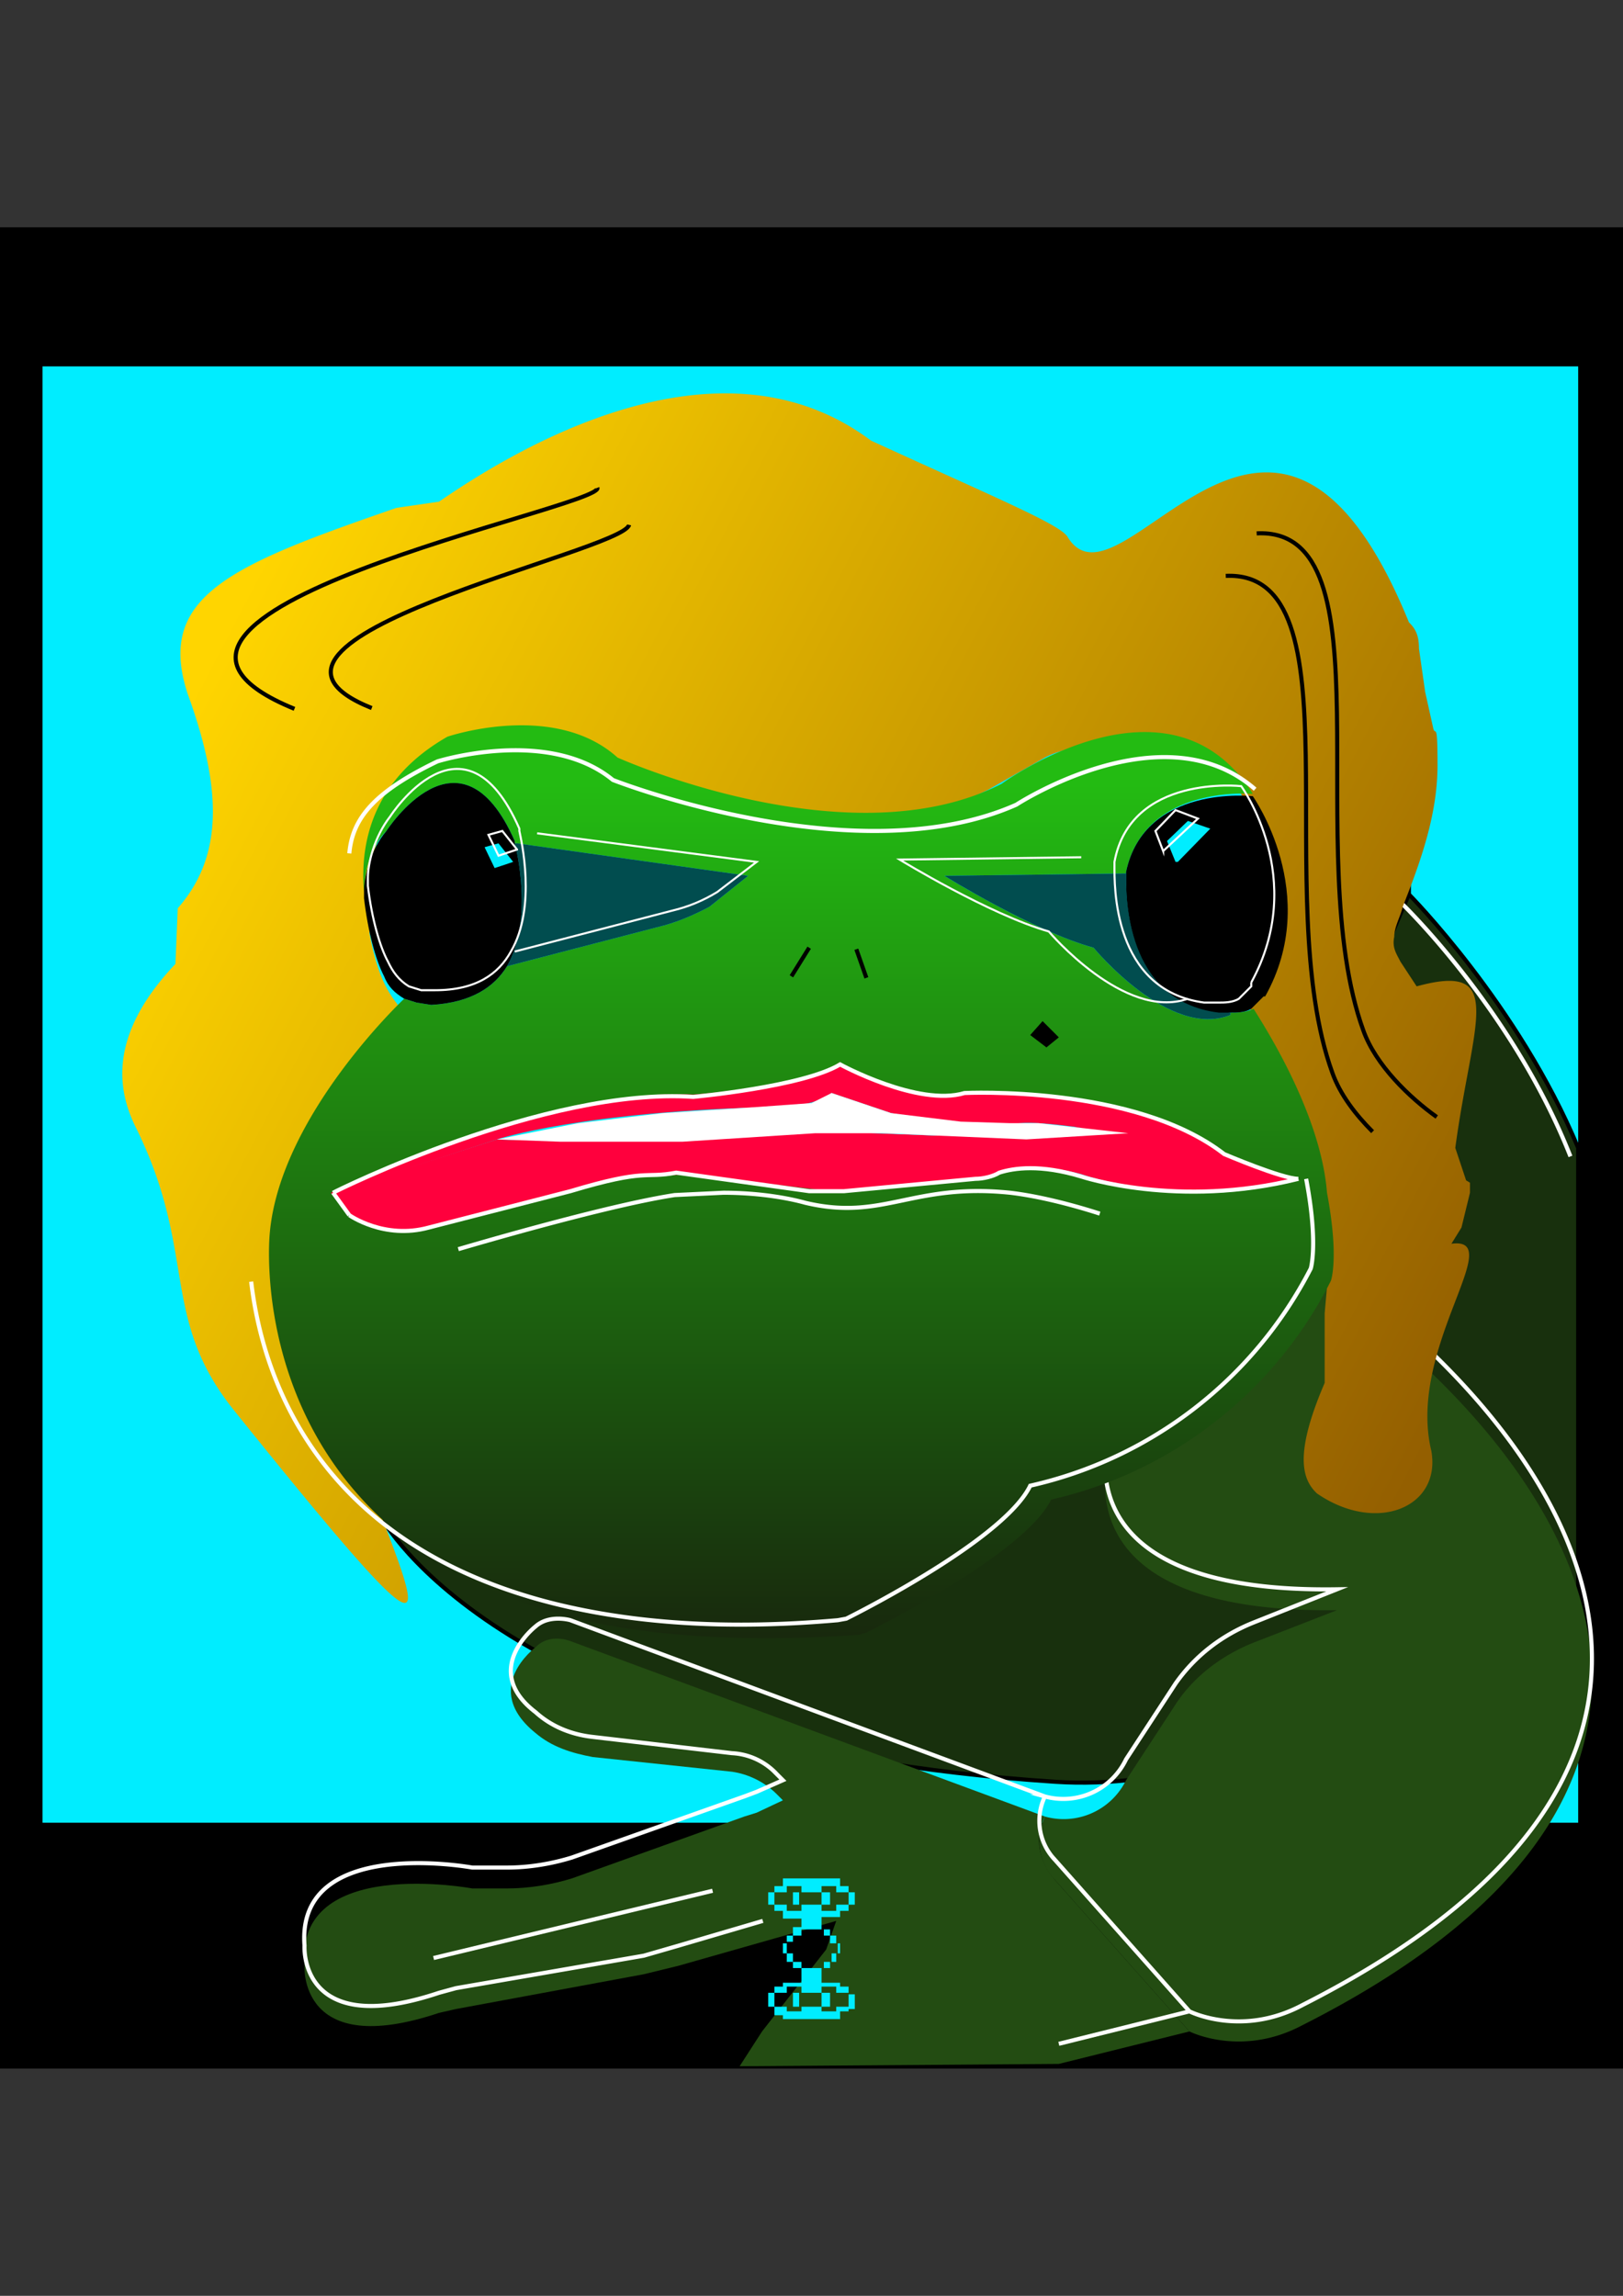
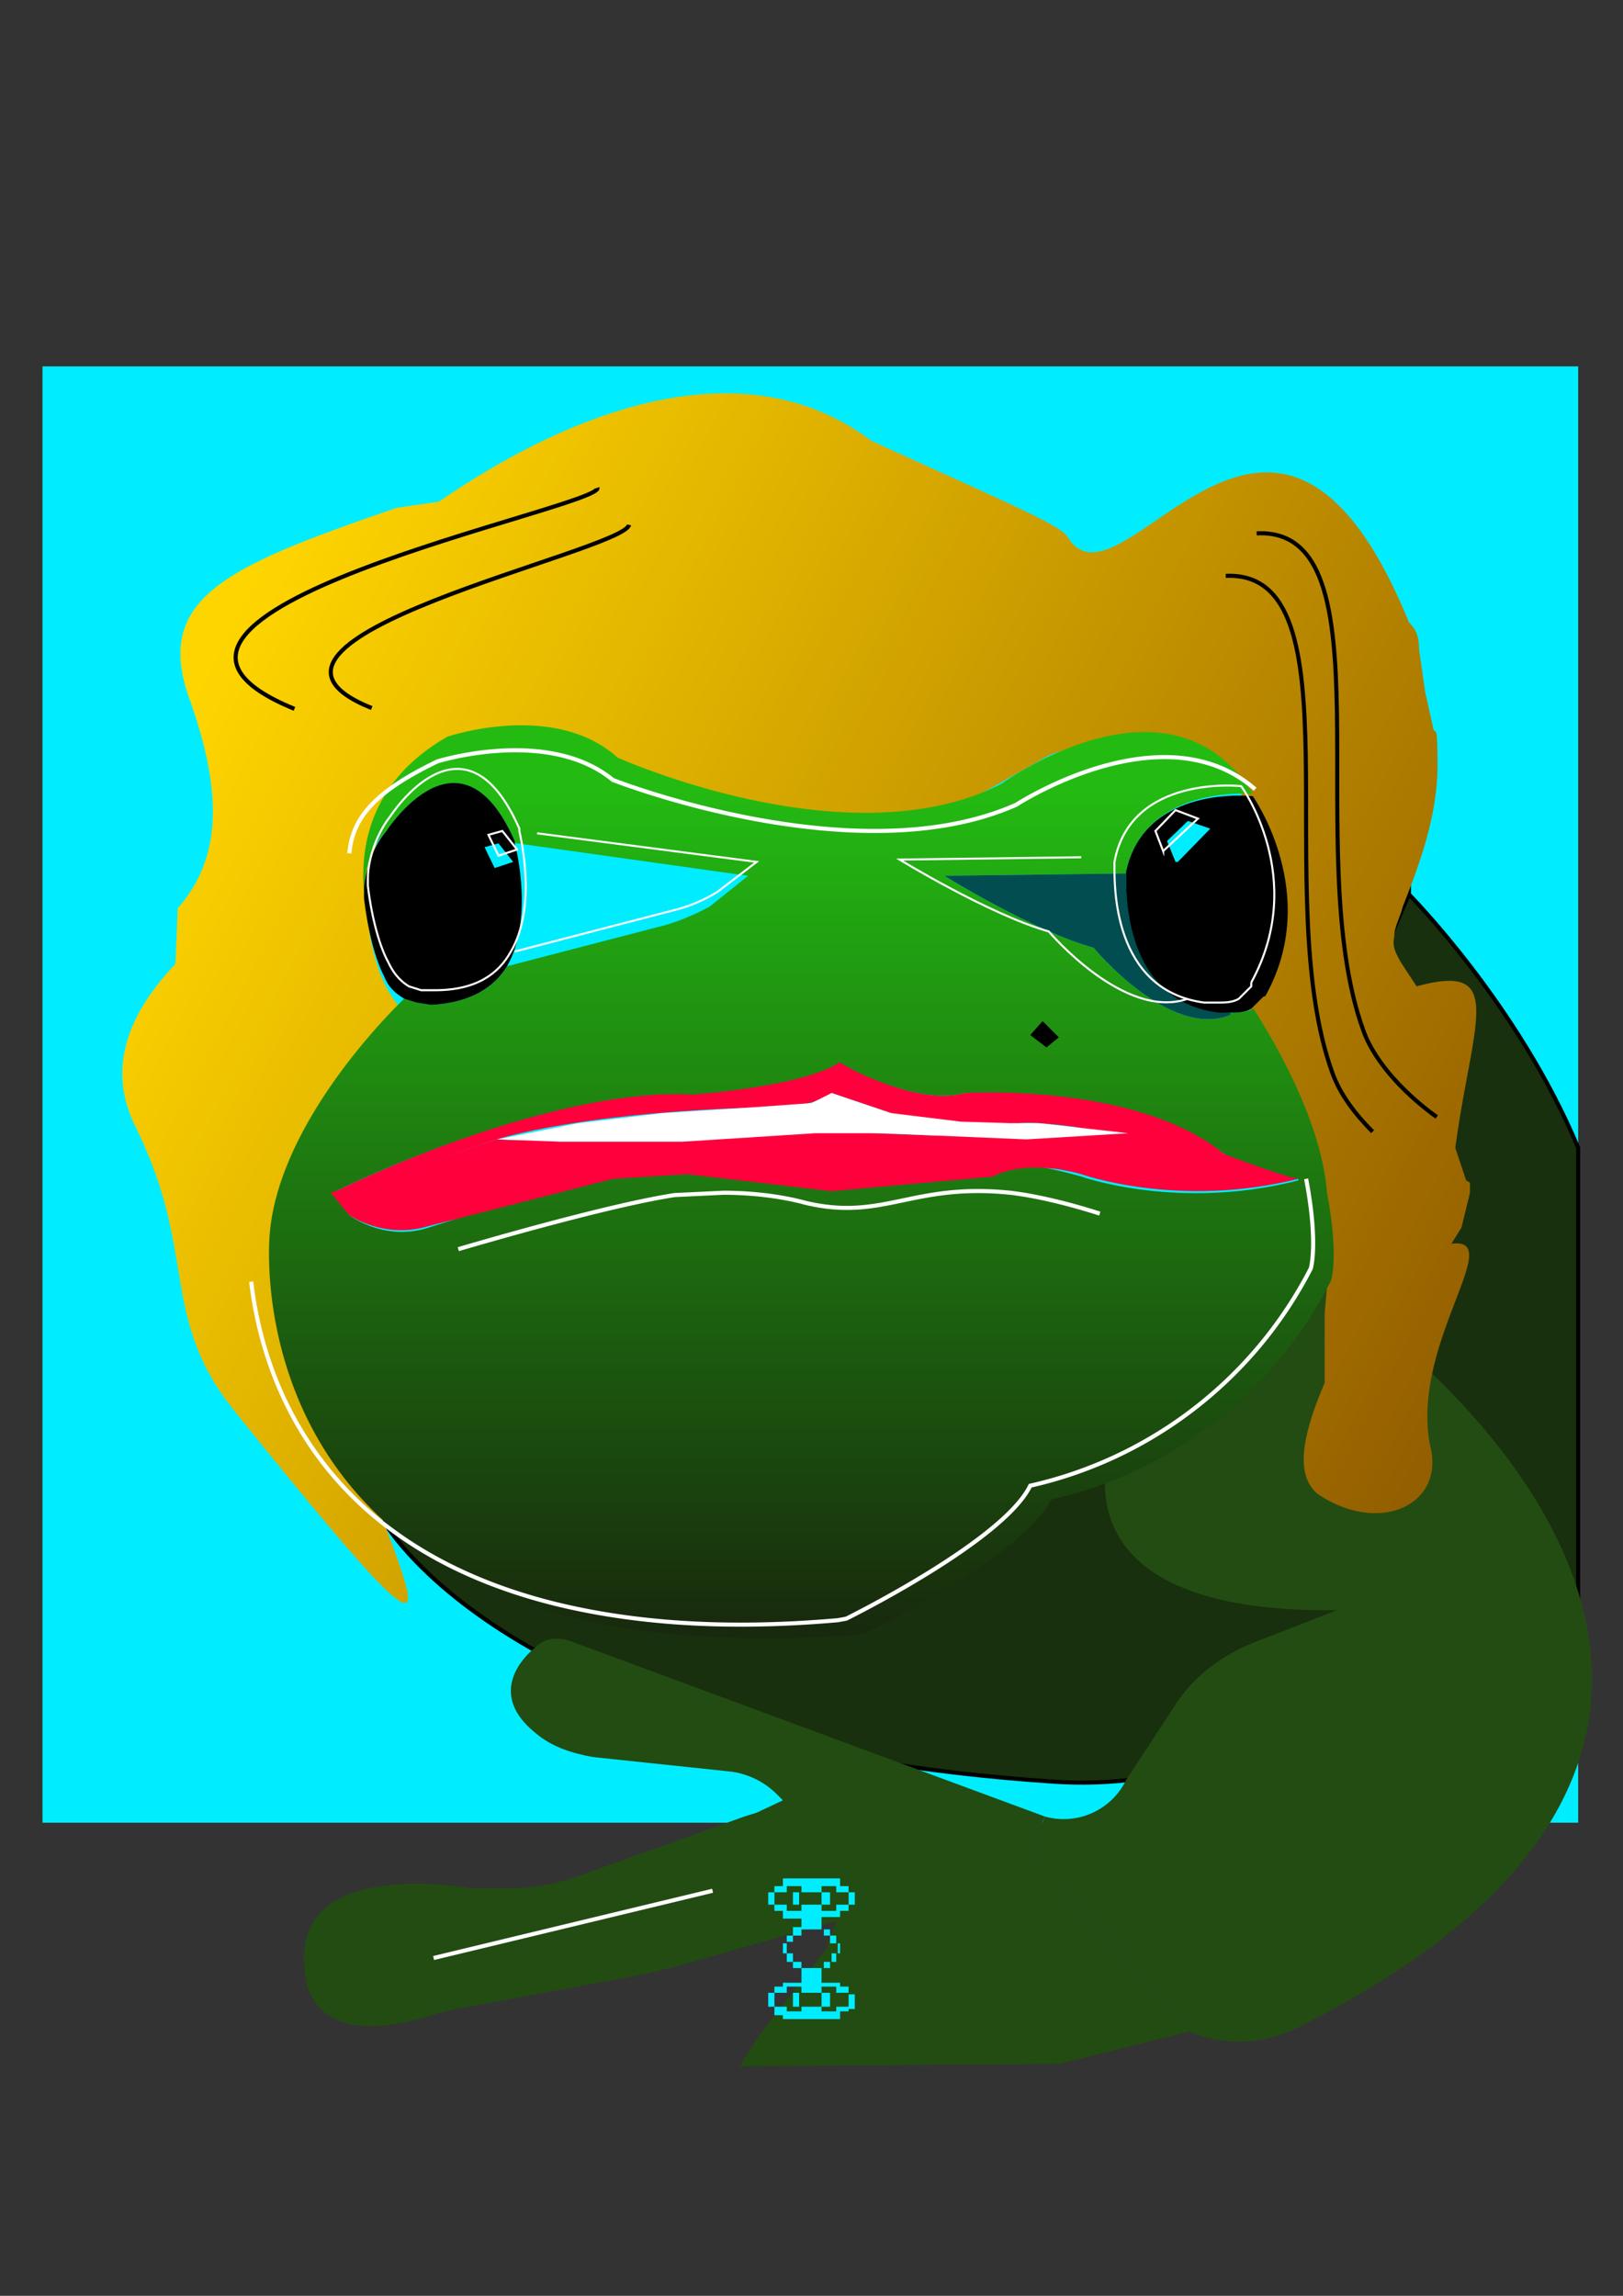
<svg xmlns="http://www.w3.org/2000/svg" width="793.701" height="1122.52" viewBox="0 0 2100 2970" shape-rendering="geometricPrecision" image-rendering="optimizeQuality" fill-rule="evenodd">
  <rect x="0" y="0" width="2100" height="2970" fill="#333333" stroke="none" />
  <style>.J{stroke-miterlimit:22.926}.K{fill:none}.L{stroke-width:5.292}.M{stroke:#fff}.N{fill-rule:nonzero}.O{stroke-width:2.646}</style>
  <defs>
    <linearGradient id="A" x1="1052.1" x2="1052.1" y1="1014.4" y2="2114.4" gradientUnits="userSpaceOnUse">
      <stop offset="0" stop-color="#23bb12" />
      <stop offset="1" stop-color="#18290d" />
    </linearGradient>
    <linearGradient id="B" x1="240" x2="1897.1" y1="911" y2="1777.9" gradientUnits="userSpaceOnUse">
      <stop offset="0" stop-color="#ffd500" />
      <stop offset="1" stop-color="#945f00" />
    </linearGradient>
  </defs>
  <g class="N">
-     <path d="M-141 294h2382v2382H-141z" />
    <path d="M55 474h1987v1884H55z" fill="#00edff" />
    <g stroke="#000" fill="#18300d" class="J L">
      <path d="M1823 1157s142 143 219 328v775l-354-254 47-410 48-346 40-93z" />
      <path d="M494 1964s156 294 871 341c291 19 500-206 500-206l-471-228-900 93z" />
    </g>
    <g fill="#234c12">
      <path d="M394 2543c-13-143 217-100 217-100h45c29 0 58-5 84-13l223-80 16-5 34-16-8-8c-16-16-37-26-58-29l-180-19c-27-5-53-13-74-31-72-58 0-111 0-111 18-19 45-8 45-8l614 227c-14 27-8 58 13 82l174 196-169 42-413 3 29-45 83-106 13-37-204 58-45 11-243 45-22 5c-182 61-174-61-174-61z" />
      <path d="m1539 2628-174-196a73 73 0 0 1-13-82 90 90 0 0 0 105-47l64-98c24-37 61-64 101-80l108-42c-381 5-291-217-291-217l278-201c293 206 611 630-32 955-79 42-146 8-146 8z" />
    </g>
  </g>
-   <path d="m987 2485-109 32-45 13-243 42-22 6c-182 61-174-61-174-61-11-143 217-101 217-101h45c29 0 58-5 84-13l223-79 16-6 34-15-8-8a85 85 0 0 0-58-27l-180-21c-27-3-53-13-74-32-72-55 0-111 0-111 18-16 45-8 45-8l614 228a90 90 0 0 0 105-48l64-98c26-37 61-63 101-79l108-43c-381 6-291-216-291-216l278-202c293 207 611 630-32 956-79 42-146 8-146 8l-174-196a73 73 0 0 1-13-82m187 278-169 42m445-1474s143 138 217 326" class="J K L M" />
  <g class="N">
    <path d="m439 1895-35-58c-13-55-20-111-21-167l6-47c-6-37-11-74-11-109l13-29c8-13 13-29 24-42l40-51c108-135 50-37 23-185l-2-82 24-71c8-16 16-35 29-48l26-21 72-42 98 10 314 130 67 3 66-14 106-50 74-42c15-8 31-11 50-16 24-11 50-8 77-8 26 0 34 5 50 13l66 40 58 98-5 87-32 108 11 19 63 135a150 150 0 0 1 16 79l11 130-3 34v90c-40 93-29 125-10 143 77 53 161 18 148-55-32-133 100-278 26-268l13-21 11-45v-13l-5-3-14-42c22-164 67-241-50-209l-21-32c-5-10-11-18-8-32 0-13 8-26 11-39 23-58 45-119 45-183 0-63-3-34-6-50l-10-45-8-56c0-18-5-26-13-34-175-429-373 5-442-111-11-16-88-48-254-124-199-149-463 13-559 79l-55 8c-214 74-312 114-270 241 48 132 42 214-13 277l-3 72c-90 95-74 167-50 214 79 162 29 244 127 365 275 342 246 283 177 103l-42-34z" fill="url(#B)" />
    <path d="M1717 1543c16 85 5 114 5 114a539 539 0 0 1-362 283c-32 66-207 156-239 172l-10 3c-148 10-267 2-365-21-437-109-397-498-397-498 13-153 174-304 174-304l16 5 19 3c53-3 82-24 98-50l204-53c21-6 39-14 58-24l50-40-299-42h-3v-3c-71-161-166-13-166-13-24 24-29 61-29 79-6-69 15-148 108-201 0 0 138-47 220 27 0 0 299 135 497 34 0 0 217-159 325 13 0 0-140-13-164 101v2h-2l-233 3s116 72 193 93c0 0 98 119 177 87v-3c8 0 19 0 30-5 13 21 87 135 95 238zm-37-18c-21 0-96-32-96-32-116-90-336-79-336-79-60 18-161-37-161-37-48 29-190 42-190 42-191-13-463 122-466 124l21 29s45 35 103 16l183-58s103-29 148-29l185 13 212-13s40 0 116 21c0 0 125 45 281 5v-2z" fill="url(#A)" />
    <path d="M1584 1493s75 29 96 32c-156 39-281-6-281-6-76-21-114 3-114 3l-209 19-187-22-96 6-238 61c-58 18-103-14-103-14l-24-29 215-69s39 3 111-5l325-5 130 5 164-10c61-6 211 34 211 34z" fill="#ff003d" />
    <path d="M1592 1310v3c-79 32-177-87-177-87-77-21-193-93-193-93l233-3h2c0 27-2 164 120 178l15 2z" fill="#014d4f" />
    <path d="m1635 1289-16 16c-8 5-19 5-27 5h-15c-122-15-120-153-120-177v-5c24-114 164-98 164-98s90 127 16 259h-2zm-111-174 42-43-29-10-27 26 11 27h3z" />
  </g>
  <path d="M1537 1292c-82 29-180-87-180-87-77-22-193-93-193-93l235-3" class="J K M O" />
  <g class="N">
    <path d="M1584 1493s-206-45-264-40c-58 6-167-13-167-13l-77-26c-23 18-68 18-68 18-254 5-365 42-365 42l-212 69c3-2 275-137 466-127 0 0 142-10 190-42 0 3 101 58 161 40 0 0 223-14 336 79z" fill="#ff003d" />
-     <path d="m968 1133-50 40c-19 10-37 18-58 24l-204 53c34-59 13-149 10-159h3l299 42z" fill="#014d4f" />
    <path d="M666 1091c3 10 24 100-10 159-16 26-45 47-98 50l-19-3-16-5c-13-8-21-16-26-29-11-21-21-58-26-101v-10c0-16 8-53 29-77 0 0 95-148 166 13v3zm-2 24-19-24-18 5 13 27 24-8z" />
  </g>
  <g class="J K L">
-     <path d="M1680 1525c-21 0-96-32-96-32-116-90-336-79-336-79-60 18-161-37-161-37-48 29-190 42-190 42-191-13-463 122-466 124m0 0 21 29m0 0s45 32 103 16l183-47c100-30 95-16 137-24l172 24h45l170-16c10 0 23-3 31-8 19-6 53-11 106 5 0 0 125 42 281 3" class="M" />
-     <path d="m1024 1263 23-37m74 39-13-37" stroke="#000" />
-   </g>
+     </g>
  <path d="m695 1078 284 37-51 39c-18 11-37 19-58 24l-204 53m6-156c2 10 23 98-11 156-16 29-45 50-98 50h-18l-16-5c-13-8-21-19-27-32-10-18-21-55-26-98v-10c0-19 8-53 29-80 0 0 95-148 167 16v3zm-3 24-19-24-18 5 13 27 24-8zm950 172v5l-16 16c-8 5-19 5-26 5h-19c-119-16-116-153-116-177v-5c21-114 164-98 164-98s87 119 13 254m-114-170 45-42-29-11-26 27 10 26z" class="J K M O" />
  <path d="M1013 2430h74v10h11v8h8v16h-8v-16h-16v-8h-19v8h-29v16h29v-16h11v16h-11v8h19v-8h16v8h-11v8h-24v16h11v8h8v10h5v13h-5v11h-8v8h-11v19h24v5h11v8h-16v-8h-19v8h11v18h-11v-18h-29v18h29v6h19v-6h16v6h-11v10h-74v-5h-11v-11h-8v-18h8v18h16v6h19v-6h-11v-18h11v-8h-19v8h-16v-8h11v-5h24v-19h-11v-8h-8v-11h-5v-13h5v13h8v11h11v8h29v-8h10v-11h8v-13h-10v-10h-8v-8h-29v-14h-24v-10h-11v-8h-8v-16h8v16h16v8h19v-8h-11v-16h11v-8h-19v8h-16v-8h11v-10zm24 63h-11v11h11v-11zm-11 11h-8v8h8v-8zm72 95h8v-19h-8v19z" fill="#00edff" />
  <path d="m561 2533 361-87m768-921c16 84 6 116 6 116a542 542 0 0 1-363 281c-32 66-206 156-238 172l-11 2c-148 13-267 3-365-21-311-77-380-297-394-417m127-554c4-46 33-80 114-119 0 0 143-45 227 24 0 0 315 124 522 32 0 0 190-124 309-20M593 1616c75-22 208-59 280-70l63-3c50 0 88 8 106 13 101 24 138-26 265-13 26 3 66 11 116 27" class="J K L M" />
  <g class="N">
    <path d="m643 1474 82 3h158l125-8 47-3h85l188 8 132-8-116-13h-37l-64-2-90-11-77-26-26 13-69 5-124 8-109 13-105 21z" fill="#fff" />
    <path d="m1333 1339 16-18 21 21-16 13z" />
  </g>
  <path d="M814 679c-8 35-555 148-333 237m292-285c10 25-696 162-392 286m1478 528c-35-25-79-67-95-112-83-229 38-652-138-643m150 774c-22-22-42-48-52-76-83-229 37-651-138-643" stroke="#000" class="J K L" />
</svg>